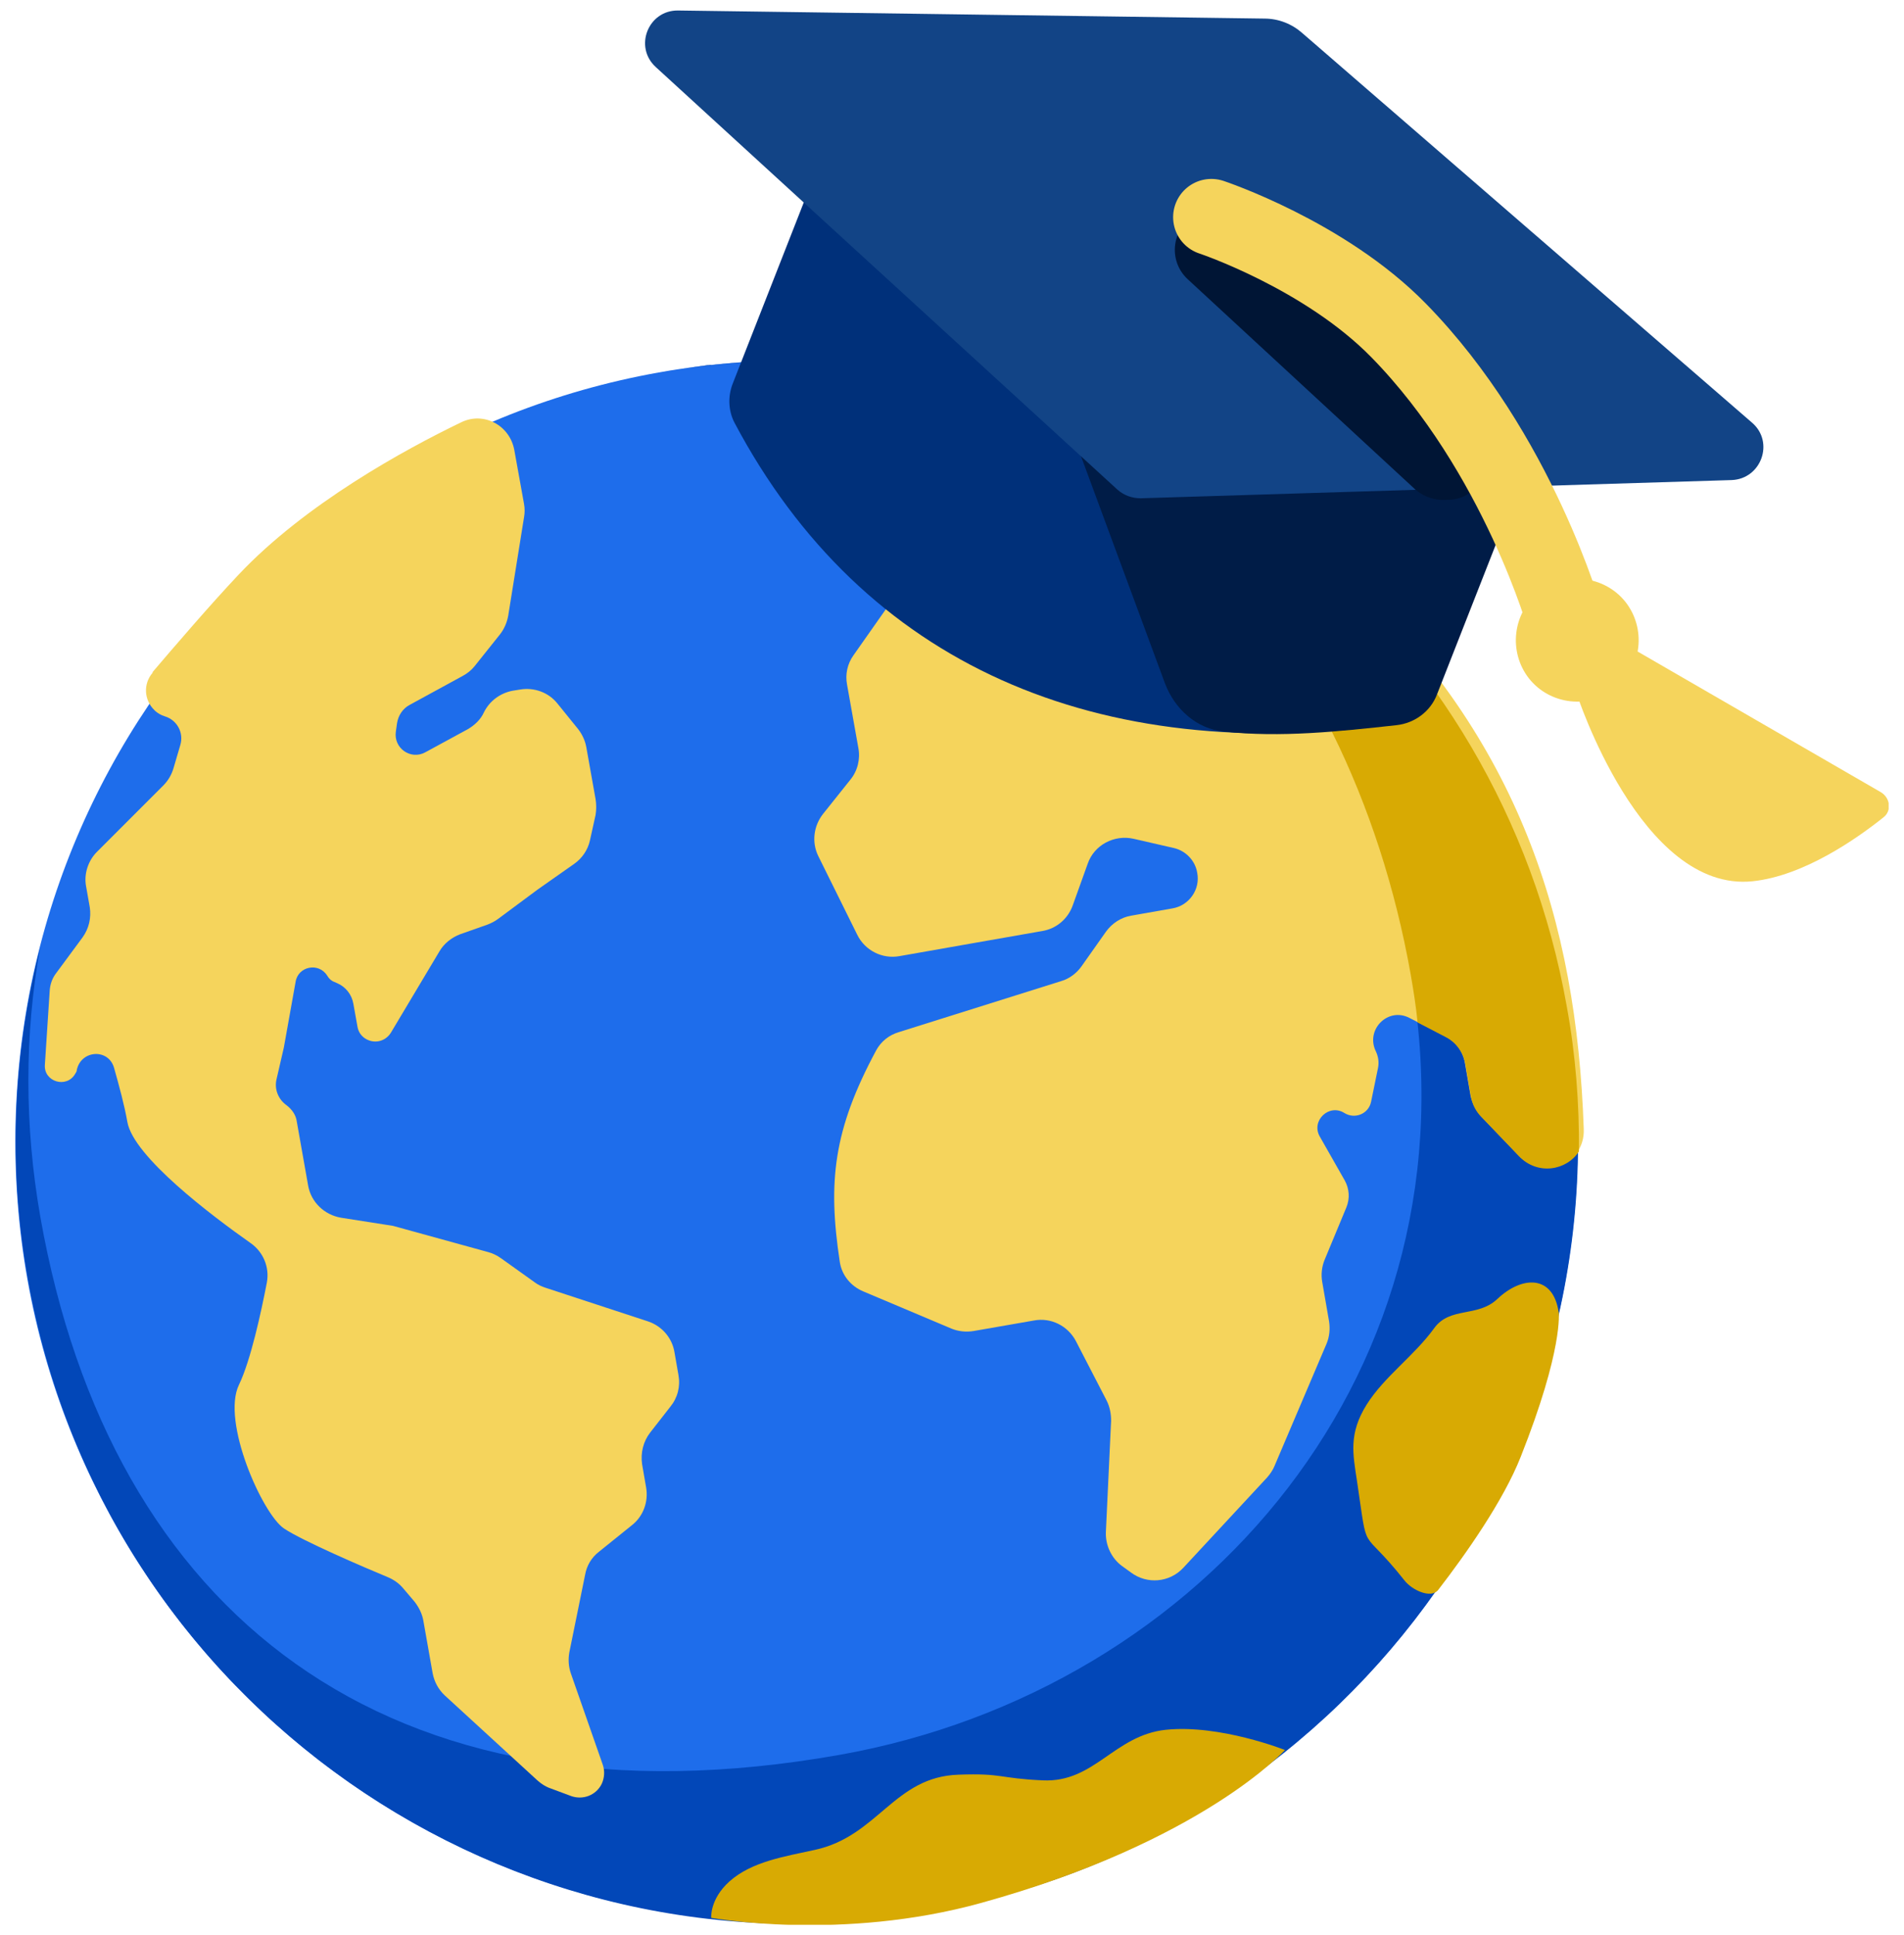
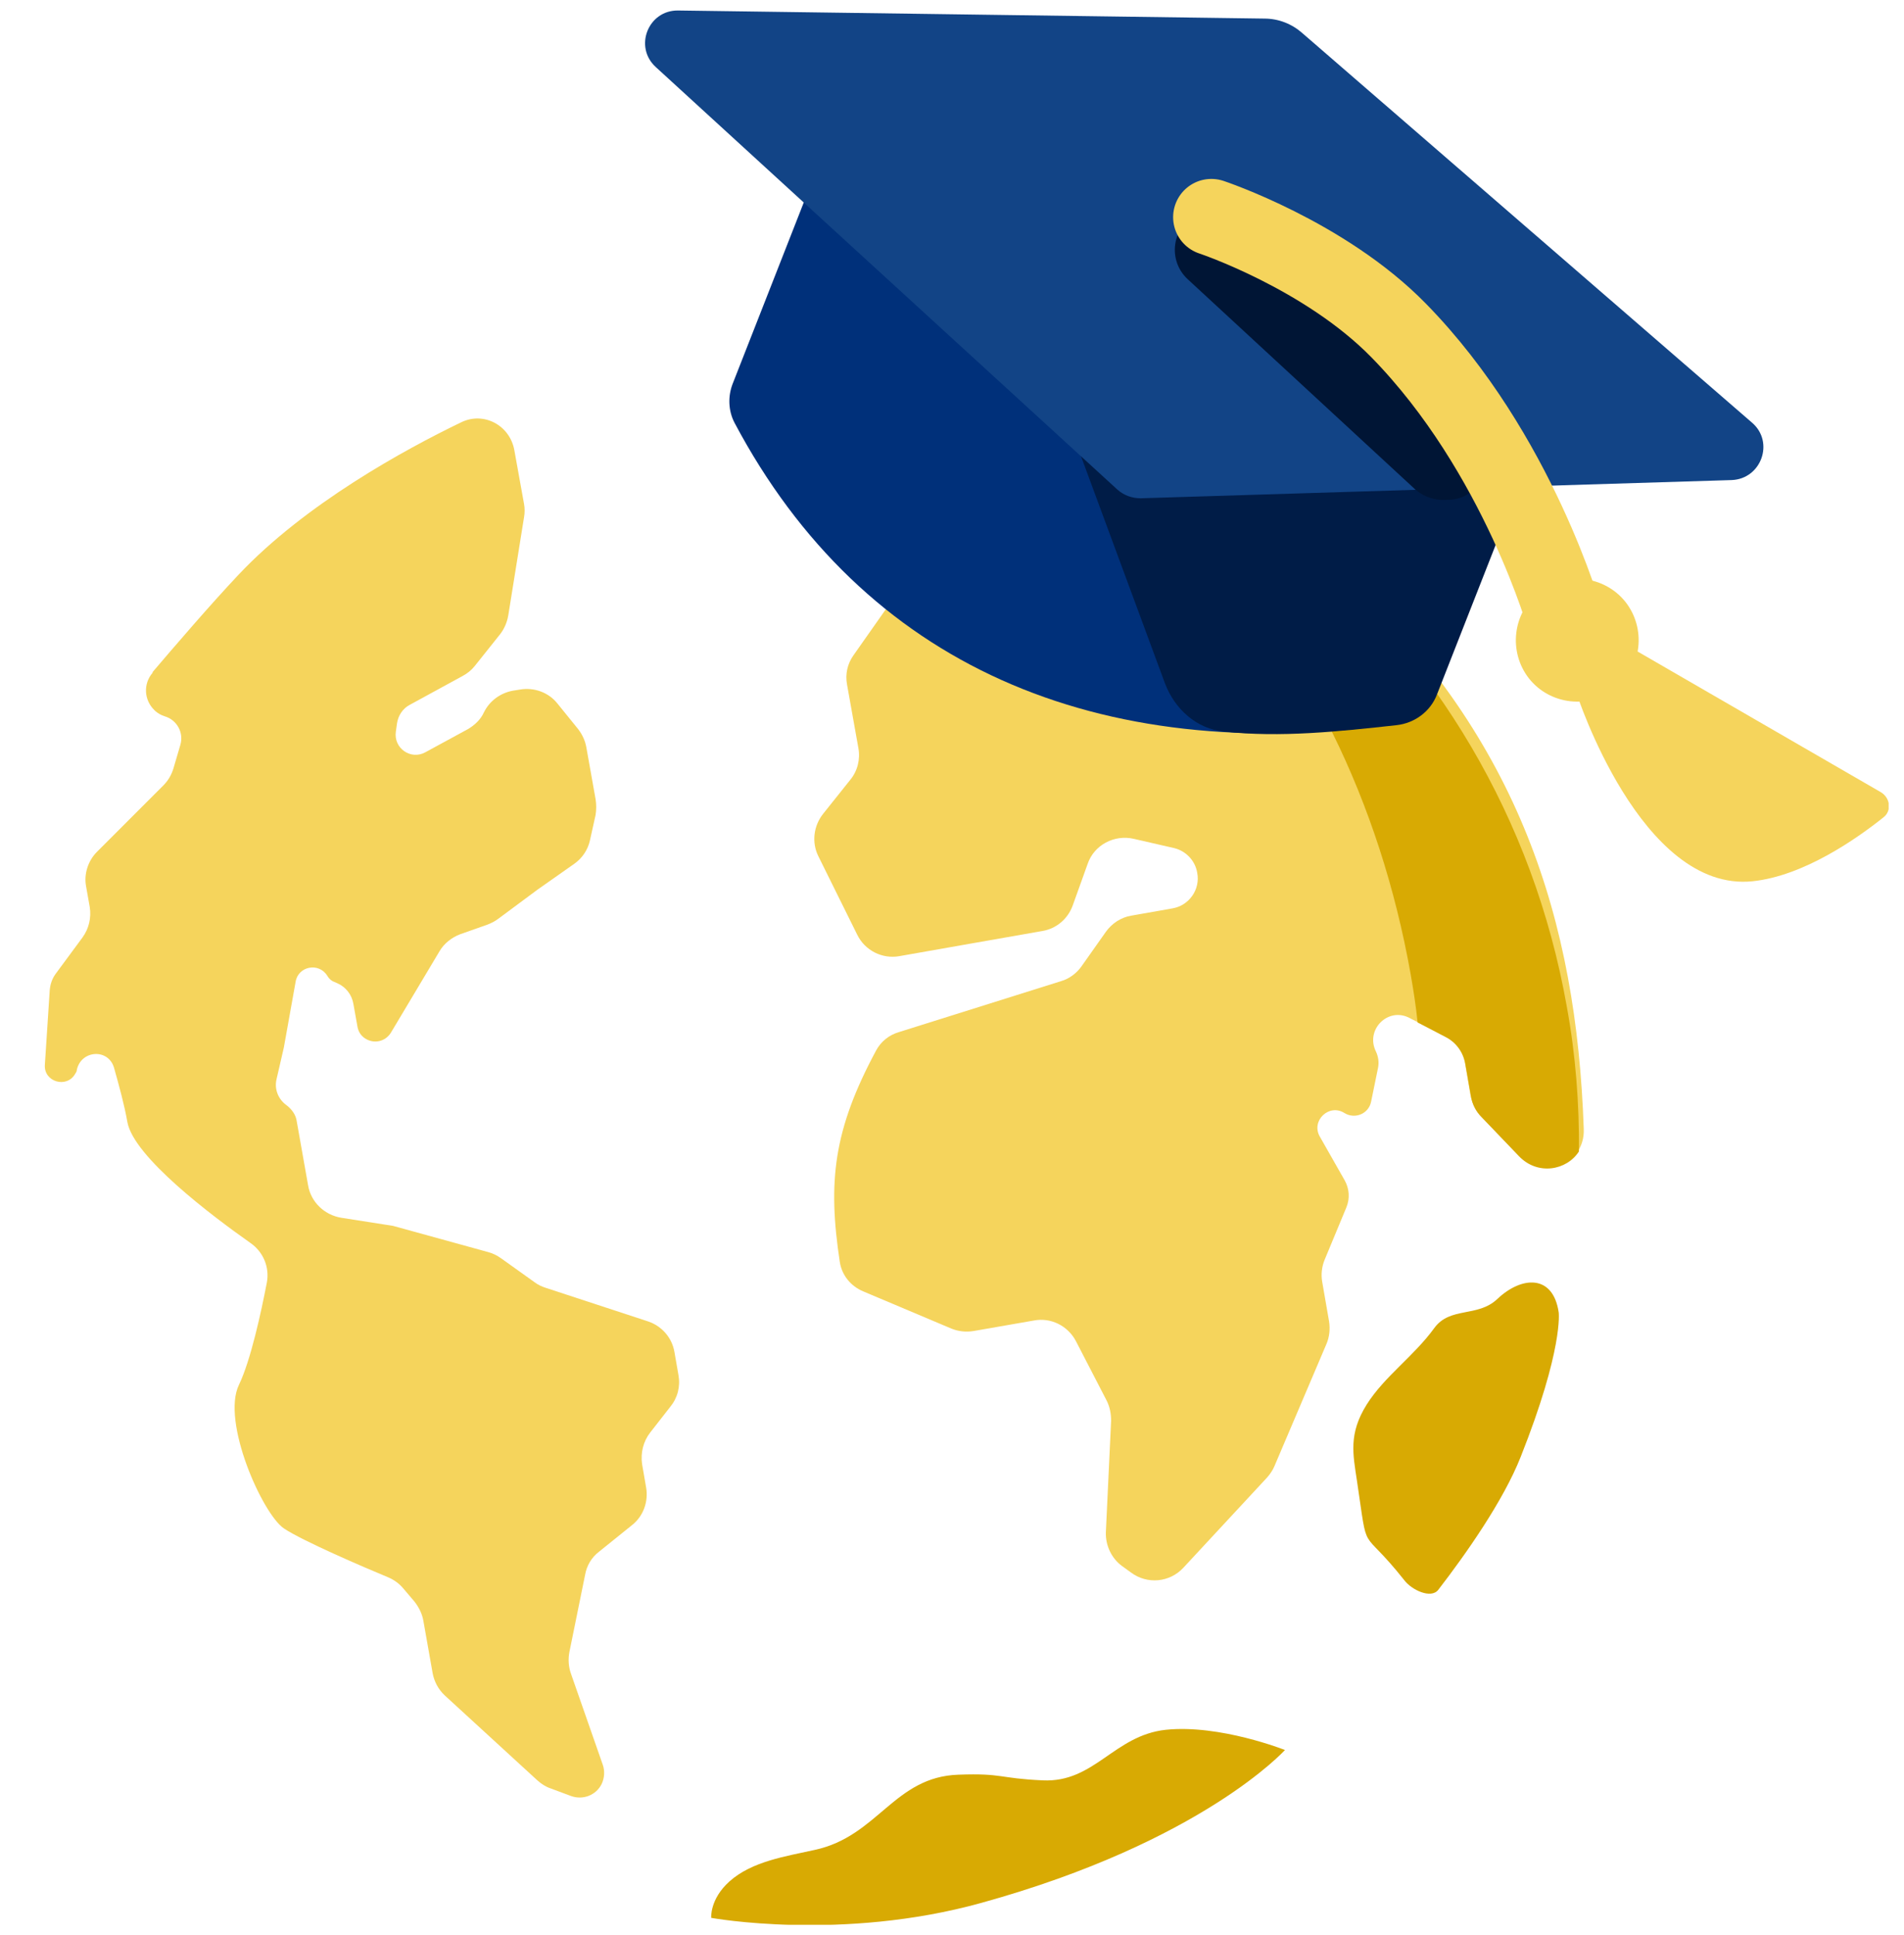
<svg xmlns="http://www.w3.org/2000/svg" width="62" height="63" viewBox="0 0 62 63" fill="none">
  <g clip-path="url(#clip0_1161_15556)">
-     <path d="M25.938 62.606C39.986 62.606 51.375 51.217 51.375 37.169C51.375 23.12 39.986 11.731 25.938 11.731C11.889 11.731 0.5 23.12 0.5 37.169C0.5 51.217 11.889 62.606 25.938 62.606Z" fill="#1E6DEB" />
-     <path d="M30.374 62.224C44.212 59.775 53.441 46.569 50.992 32.745C48.544 18.907 35.338 9.677 21.513 12.126C20.973 12.218 23.606 11.77 23.093 11.902C34.627 10.559 43.751 19.367 45.937 31.731C48.201 44.528 39.209 55.022 27.332 57.129C12.56 59.749 3.58 52.441 1.316 39.63C0.789 36.629 0.802 33.679 1.302 30.875C0.433 34.285 0.249 37.932 0.907 41.619C3.356 55.457 16.562 64.686 30.387 62.237L30.374 62.224Z" fill="#0247B8" />
    <path d="M23.752 61.249C23.107 61.829 23.159 62.434 23.159 62.434C23.159 62.434 27.399 63.211 31.954 61.947C39.143 59.959 41.842 56.97 41.842 56.97C41.842 56.97 39.723 56.128 37.958 56.312C36.273 56.496 35.641 58.037 33.956 57.958C32.507 57.892 32.665 57.721 31.217 57.773C29.11 57.839 28.597 59.775 26.53 60.222C25.582 60.433 24.489 60.591 23.752 61.249Z" fill="#D8AA03" />
    <path d="M4.977 21.869C5.662 21.066 6.86 19.67 7.768 18.709C9.941 16.405 13.166 14.64 15.023 13.745C15.76 13.39 16.603 13.85 16.748 14.654L17.064 16.405C17.09 16.549 17.09 16.694 17.064 16.839L16.55 20.039C16.511 20.262 16.419 20.473 16.287 20.644L15.457 21.684C15.352 21.816 15.22 21.921 15.075 22L13.338 22.948C13.114 23.067 12.969 23.291 12.929 23.541L12.89 23.817C12.811 24.357 13.377 24.752 13.851 24.489L15.233 23.738C15.457 23.607 15.655 23.422 15.76 23.185C15.944 22.817 16.287 22.567 16.682 22.488L16.932 22.448C17.393 22.369 17.867 22.54 18.157 22.909L18.828 23.738C18.96 23.91 19.052 24.107 19.091 24.318L19.394 26.016C19.421 26.187 19.421 26.358 19.394 26.53L19.21 27.359C19.144 27.662 18.96 27.939 18.696 28.123L17.498 28.965L16.221 29.913C16.116 29.992 16.01 30.045 15.879 30.098L14.983 30.414C14.707 30.519 14.457 30.717 14.312 30.967L12.732 33.613C12.548 33.916 12.166 33.995 11.876 33.797C11.744 33.705 11.665 33.574 11.639 33.416L11.507 32.678C11.455 32.376 11.257 32.125 10.981 32.007L10.889 31.967C10.783 31.928 10.704 31.849 10.652 31.757C10.375 31.322 9.704 31.454 9.625 31.967L9.243 34.1L9.006 35.127C8.927 35.456 9.058 35.786 9.335 35.983C9.506 36.115 9.638 36.299 9.664 36.51L10.033 38.59C10.125 39.13 10.559 39.551 11.112 39.643L12.798 39.907L15.905 40.763C16.05 40.802 16.181 40.868 16.313 40.96L17.419 41.75C17.524 41.829 17.643 41.882 17.762 41.921L21.093 43.014C21.54 43.159 21.883 43.541 21.962 44.015L22.093 44.765C22.159 45.134 22.067 45.502 21.83 45.792L21.172 46.635C20.948 46.924 20.856 47.293 20.908 47.662L21.04 48.425C21.119 48.886 20.948 49.36 20.579 49.65L19.5 50.519C19.262 50.703 19.105 50.967 19.052 51.269L18.538 53.797C18.499 54.021 18.512 54.258 18.591 54.482L19.631 57.458C19.697 57.655 19.684 57.879 19.592 58.076C19.407 58.445 18.986 58.603 18.604 58.471L17.933 58.221C17.775 58.169 17.63 58.076 17.498 57.958L14.483 55.193C14.272 54.995 14.141 54.745 14.088 54.469L13.785 52.757C13.746 52.533 13.64 52.323 13.496 52.138L13.127 51.704C12.995 51.546 12.824 51.427 12.64 51.348C11.876 51.032 9.822 50.15 9.243 49.755C8.545 49.281 7.202 46.279 7.781 45.081C8.163 44.291 8.505 42.711 8.69 41.75C8.782 41.25 8.571 40.749 8.15 40.46C6.899 39.578 4.345 37.655 4.147 36.523C4.055 35.996 3.884 35.364 3.713 34.759C3.529 34.127 2.646 34.179 2.502 34.825C2.502 34.877 2.475 34.917 2.449 34.956C2.172 35.443 1.422 35.219 1.461 34.666L1.619 32.244C1.633 32.046 1.698 31.849 1.83 31.678L2.686 30.519C2.897 30.229 2.976 29.874 2.923 29.532L2.804 28.86C2.725 28.452 2.87 28.017 3.16 27.728L5.319 25.569C5.477 25.41 5.583 25.226 5.648 25.015L5.872 24.252C5.991 23.857 5.767 23.436 5.359 23.317C5.24 23.278 5.148 23.225 5.056 23.146L5.03 23.12C4.687 22.79 4.661 22.264 4.964 21.908L4.977 21.869Z" fill="#F5D45C" />
    <path d="M28.426 14.825L25.793 13.627C25.437 13.469 25.2 13.1 25.2 12.705C25.2 12.165 25.635 11.717 26.174 11.717C34.259 11.717 39.933 15.009 43.962 18.867C49.44 24.107 51.336 29.9 51.572 36.76C51.612 37.906 50.243 38.445 49.453 37.616L48.228 36.339C48.057 36.154 47.939 35.917 47.886 35.667L47.702 34.601C47.636 34.219 47.399 33.903 47.056 33.732L45.898 33.139C45.2 32.771 44.45 33.521 44.805 34.232C44.884 34.403 44.91 34.588 44.871 34.772L44.647 35.865C44.568 36.26 44.12 36.444 43.778 36.233C43.278 35.917 42.685 36.484 42.975 36.997L43.791 38.432C43.936 38.696 43.962 39.011 43.844 39.301L43.133 41.013C43.041 41.237 43.014 41.487 43.054 41.724L43.278 43.014C43.317 43.264 43.291 43.514 43.199 43.738L41.5 47.728C41.447 47.859 41.355 47.991 41.263 48.096L38.538 51.032C38.09 51.52 37.353 51.585 36.826 51.19L36.536 50.98C36.194 50.73 35.997 50.308 36.01 49.887L36.181 46.253C36.181 46.029 36.142 45.805 36.036 45.595L35.035 43.659C34.772 43.159 34.219 42.882 33.666 42.988L31.704 43.33C31.454 43.37 31.204 43.343 30.98 43.251L28.11 42.04C27.702 41.869 27.412 41.513 27.346 41.079C26.951 38.472 27.136 36.786 28.531 34.193C28.689 33.903 28.953 33.692 29.269 33.6L34.548 31.941C34.825 31.862 35.062 31.678 35.22 31.454L36.01 30.335C36.207 30.058 36.51 29.861 36.839 29.808L38.182 29.571C38.722 29.479 39.091 28.952 38.985 28.413C38.92 28.017 38.617 27.702 38.235 27.609L36.918 27.307C36.286 27.162 35.628 27.504 35.417 28.123L34.93 29.479C34.772 29.913 34.404 30.23 33.943 30.308L31.612 30.717L29.295 31.125C28.729 31.23 28.163 30.941 27.913 30.427L26.648 27.873C26.425 27.425 26.491 26.885 26.806 26.49L27.689 25.384C27.926 25.095 28.018 24.713 27.952 24.357L27.583 22.29C27.517 21.948 27.596 21.605 27.794 21.329L29.756 18.538C30.019 18.156 30.059 17.669 29.874 17.261L29.032 15.444C28.9 15.167 28.676 14.943 28.4 14.812L28.426 14.825Z" fill="#F5D45C" />
    <path fill-rule="evenodd" clip-rule="evenodd" d="M25.898 11.77C36.089 12.033 43.923 20.381 45.938 31.73C46.03 32.257 46.109 32.77 46.161 33.284L47.07 33.758C47.412 33.929 47.649 34.258 47.715 34.627L47.9 35.693C47.939 35.944 48.057 36.181 48.242 36.365L49.466 37.642C50.072 38.274 51.02 38.103 51.415 37.484C51.428 35.93 51.31 34.35 51.02 32.77C48.847 20.473 38.156 11.809 26.096 11.757C26.03 11.757 25.977 11.77 25.925 11.796L25.898 11.77Z" fill="#D8AA03" />
    <path d="M46.701 43.238C47.215 42.527 48.11 42.896 48.755 42.29C49.545 41.539 50.572 41.474 50.756 42.724C50.756 42.724 50.914 43.909 49.519 47.425C48.953 48.86 47.728 50.598 46.833 51.757C46.596 52.059 45.964 51.757 45.727 51.441C44.265 49.597 44.568 50.756 44.186 48.202C44.055 47.333 43.91 46.674 44.502 45.726C45.082 44.805 46.043 44.146 46.701 43.238Z" fill="#D8AA03" />
-     <path d="M27.11 4.226C27.452 3.37 28.439 2.975 29.269 3.37L48.979 12.574C49.743 12.929 50.098 13.811 49.782 14.601L46.635 22.606C46.425 23.133 45.964 23.502 45.411 23.581C35.747 24.924 28.11 21.658 23.923 13.772C23.713 13.377 23.699 12.903 23.857 12.495L27.096 4.239L27.11 4.226Z" fill="#00307A" />
+     <path d="M27.11 4.226C27.452 3.37 28.439 2.975 29.269 3.37L48.979 12.574L46.635 22.606C46.425 23.133 45.964 23.502 45.411 23.581C35.747 24.924 28.11 21.658 23.923 13.772C23.713 13.377 23.699 12.903 23.857 12.495L27.096 4.239L27.11 4.226Z" fill="#00307A" />
    <path d="M37.932 22.238L34.733 13.587L49.94 14.588L46.793 22.606C46.583 23.159 46.069 23.541 45.477 23.607C43.568 23.817 41.698 24.015 39.855 23.817C38.959 23.725 38.248 23.08 37.932 22.238Z" fill="#001C47" />
    <path d="M42.409 1.079L57.05 13.758C57.788 14.39 57.353 15.589 56.392 15.628L37.142 16.221C36.866 16.221 36.603 16.128 36.392 15.944L21.356 2.185C20.632 1.527 21.106 0.329 22.08 0.342L41.171 0.605C41.632 0.605 42.067 0.776 42.409 1.079Z" fill="#124486" />
    <path d="M43.607 9.493C44.831 10.651 46.661 12.6 48.07 14.14C48.847 14.983 48.215 16.313 47.069 16.273H46.898C46.595 16.247 46.306 16.128 46.082 15.931L38.669 9.084C38.064 8.518 38.129 7.531 38.827 7.07L39.091 6.899C39.525 6.609 40.078 6.609 40.499 6.912C41.21 7.425 42.369 8.334 43.607 9.506V9.493Z" fill="#001535" />
    <path d="M39.446 7.07C39.446 7.07 43.132 8.294 45.542 10.756C49.452 14.746 50.98 20.236 50.98 20.236" stroke="#F5D45C" stroke-width="2.491" stroke-linecap="round" />
    <path d="M50.109 19.275C50.978 18.59 52.242 18.735 52.927 19.591C53.612 20.46 53.467 21.724 52.611 22.409C51.742 23.093 50.478 22.948 49.793 22.093C49.109 21.224 49.254 19.96 50.109 19.275Z" fill="#F5D45C" />
    <path d="M51.336 22.58L53.167 21.118L61.251 25.792C61.554 25.977 61.606 26.398 61.33 26.609C60.474 27.293 58.736 28.518 57.064 28.689C53.43 29.058 51.336 22.567 51.336 22.567V22.58Z" fill="#F5D45C" />
  </g>
  <defs>
    <clipPath id="clip0_1161_15556">
      <rect width="61" height="62.317" fill="white" transform="translate(0.5 0.342)" />
    </clipPath>
  </defs>
</svg>